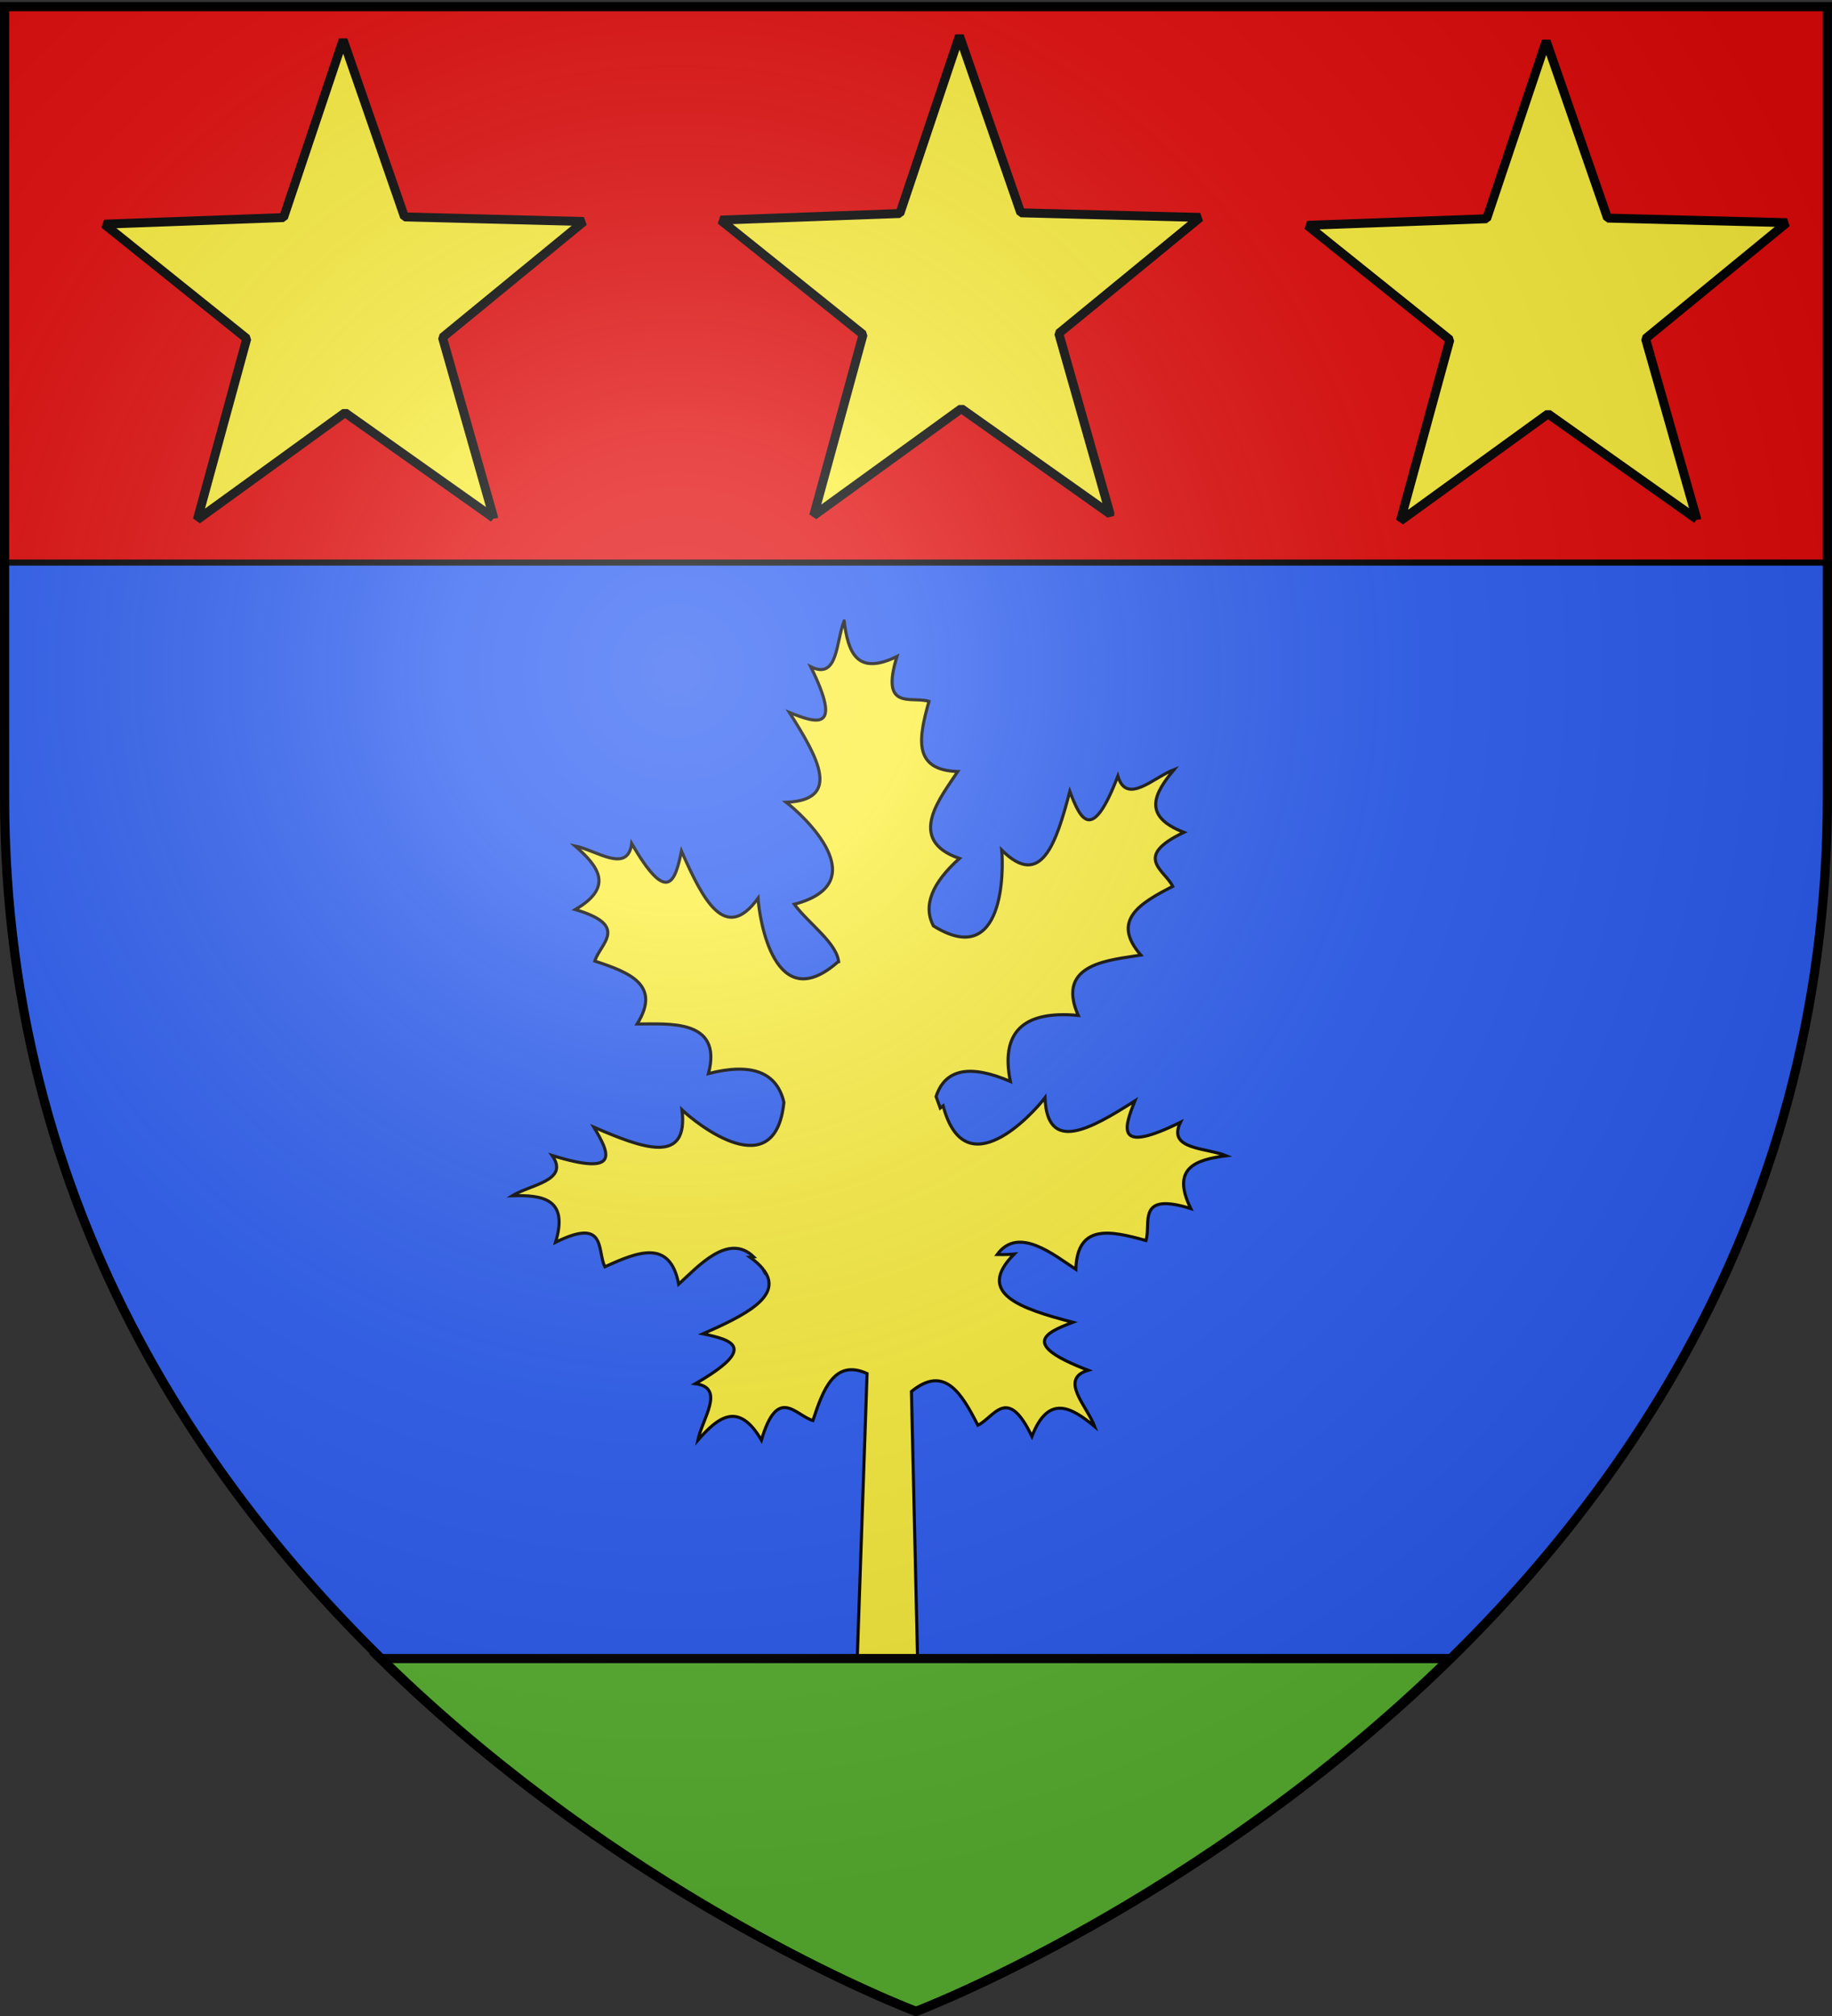
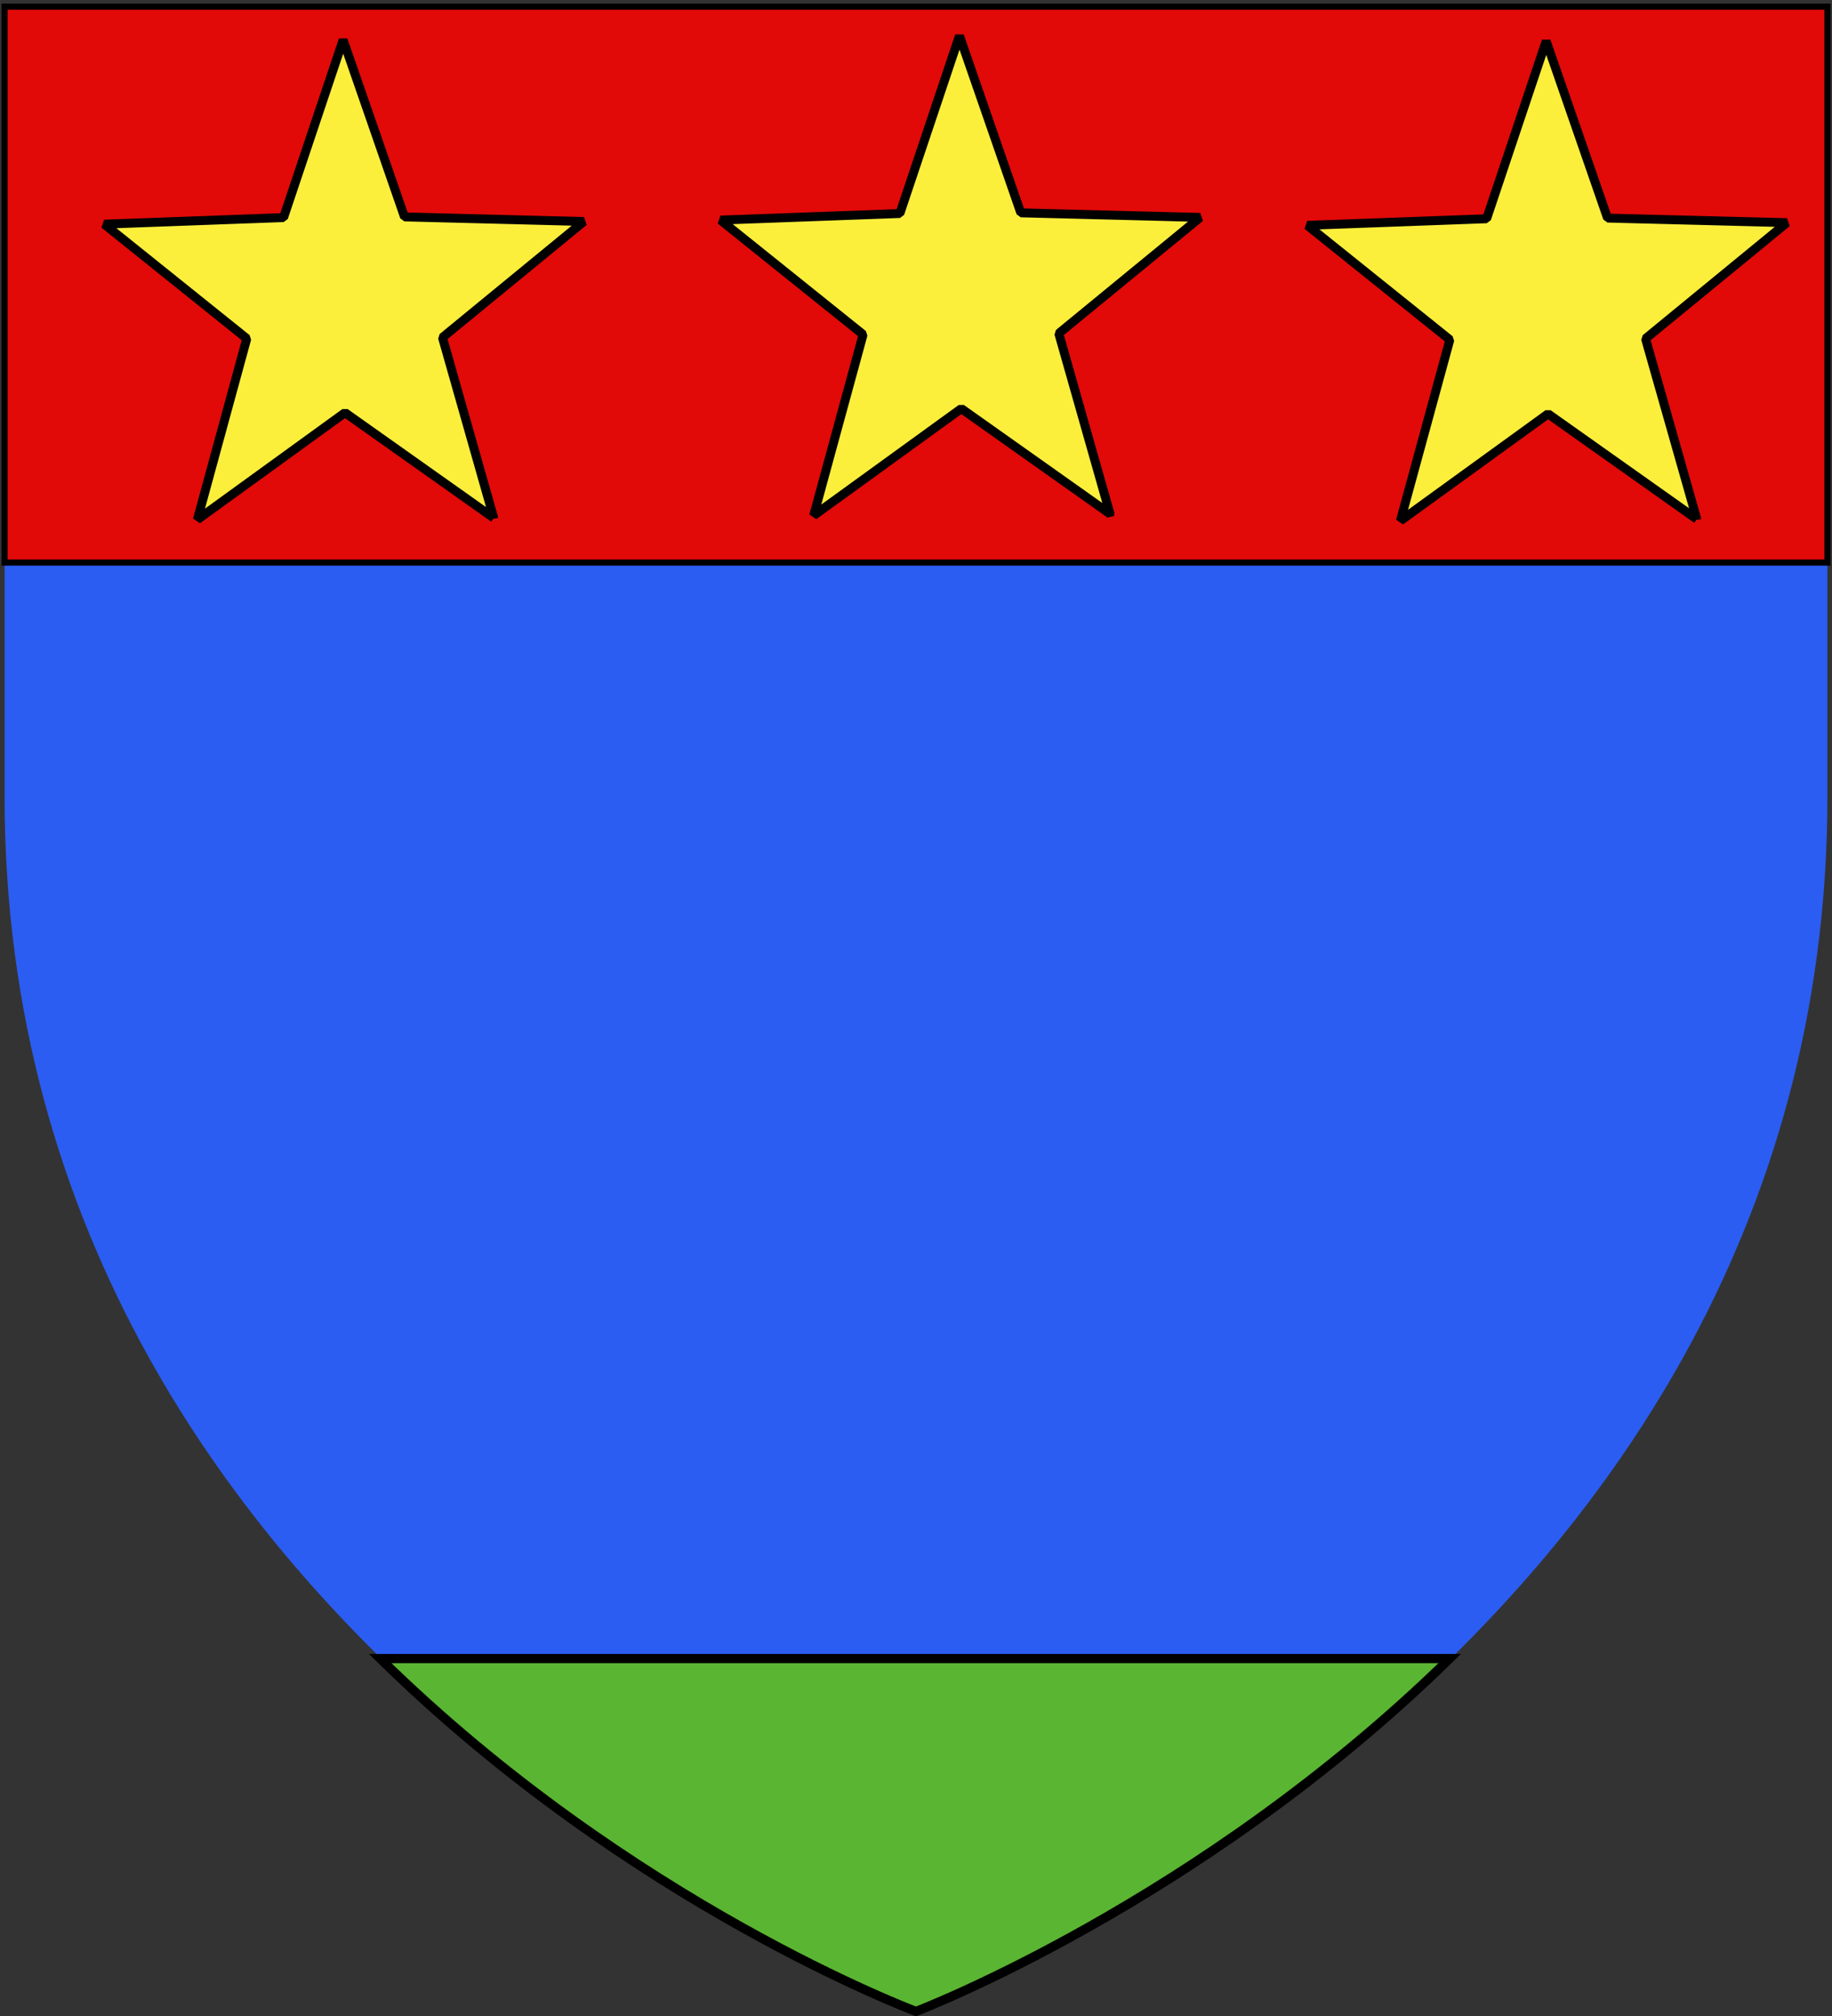
<svg xmlns="http://www.w3.org/2000/svg" xmlns:xlink="http://www.w3.org/1999/xlink" width="600" height="660" style="display:inline" version="1.0">
  <rect width="100%" height="100%" fill="#333333" stroke="none" />
  <defs>
    <radialGradient xlink:href="#a" id="b" cx="221.445" cy="226.331" r="300" fx="221.445" fy="226.331" gradientTransform="matrix(1.353 0 0 1.349 -77.63 -85.747)" gradientUnits="userSpaceOnUse" />
    <linearGradient id="a">
      <stop offset="0" style="stop-color:white;stop-opacity:.314" />
      <stop offset=".19" style="stop-color:white;stop-opacity:.251" />
      <stop offset=".6" style="stop-color:#6b6b6b;stop-opacity:.125" />
      <stop offset="1" style="stop-color:black;stop-opacity:.125" />
    </linearGradient>
  </defs>
  <g style="display:inline">
    <path d="M300 658.5s298.5-112.32 298.5-397.772V2.176H1.5v258.552C1.5 546.18 300 658.5 300 658.5z" style="color:#000;fill:#2b5df2;fill-opacity:1;fill-rule:evenodd;stroke:none;marker:none;visibility:visible;display:inline;overflow:visible;enable-background:accumulate" />
-     <path d="M300 658.5s298.5-112.32 298.5-397.772V2.176H1.5v258.552C1.5 546.18 300 658.5 300 658.5z" style="color:#000;fill:#2b5df2;fill-opacity:1;fill-rule:evenodd;stroke:none;marker:none;visibility:visible;display:inline;overflow:visible;enable-background:accumulate" />
    <path d="M598.5 184.177v-182H1.5v182z" style="color:#000;fill:#e20909;fill-opacity:1;fill-rule:evenodd;stroke:#000;stroke-width:2;marker:none;visibility:visible;display:inline;overflow:visible;enable-background:accumulate" />
  </g>
  <g style="display:inline">
-     <path d="M276.458 203.32c-2.714 6.63-1.891 19.424-10.944 14.956 10.517 21.299 2.163 18.647-6.997 14.961 9.405 14.76 17.251 28.702-1.04 29.413 5.241 3.98 29.746 26.285 2.648 33.385 4.765 6.415 14.232 12.83 14.577 19.243-.053-.156-.098-.324-.153-.477-20.945 18.602-25.875-14.168-26.278-20.736-10.742 14.82-18.022.572-25.08-15.443-2.018 9.665-4.422 18.086-16.304-2.482-1.307 10.01-11.526 2.23-18.548.808 7.61 6.628 12.892 13.354.066 20.825 18.062 5.332 8.054 11.174 6.408 16.866 11.322 3.711 21.86 7.791 13.85 20.598 9.667.102 28.21-2.032 23.357 16.242 14.185-3.638 22.396-.464 24.716 9.392-2.836 27.606-28.623 7.01-33.37 2.473 2.18 18.174-12.824 12.622-28.882 5.66 5.084 8.465 9.019 16.297-13.67 9.267 5.838 8.236-6.923 9.468-13.044 13.193 10.088-.303 18.514 1.047 14.174 15.241 16.878-8.352 13.508 2.729 16.165 8.025 10.831-4.964 21.348-9.15 24.164 5.69 6.23-5.642 16.236-17.041 24.559-8.948-.404.039-.871.104-1.172.122 1.785 1.294 3.139 2.536 4.128 3.735.224.379.45.77.67 1.186.03-.046.076-.078.106-.124 5.402 8.218-6.835 14.327-20.347 20.284 9.666 2.017 18.089 4.45-2.48 16.33 10.01 1.308 2.228 11.499.806 18.52 6.629-7.61 13.354-12.891 20.826-.066 5.33-18.061 11.173-8.053 16.865-6.408 3.419-10.43 7.16-20.168 17.74-15.38l-3.982 115.506 21.038.436-2.53-110.063c10.895-8.884 16.433.673 21.763 11.038 5.362-2.522 9.583-13.327 17.693 3.668 5.358-13.842 12.831-9.687 20.577-3.215-2.512-6.71-11.833-15.574-2.154-18.442-22.184-8.493-14.247-12.193-5.02-15.708-16.927-4.448-32.145-9.391-19.201-22.334-1.16.112-3.165.197-5.578.154 6.93-9.556 18.69.229 25.768 4.843.442-15.1 11.487-12.622 22.965-9.427 1.79-5.648-3.313-16.057 14.67-10.47-6.523-13.332 1.614-15.995 11.624-17.286-6.63-2.713-19.455-1.917-14.987-10.97-21.3 10.517-18.618 2.16-14.932-7-14.76 9.406-28.731 17.254-29.442-1.036-3.98 5.24-26.256 29.743-33.356 2.644-.316.234-.635.483-.95.738l-1.364-3.752c2.952-9.128 11.209-10.574 24.328-4.954-3.264-16.03 4.075-23.304 22.23-21.614-7.673-17.281 10.973-18.124 20.504-19.748-9.929-11.385-.163-17.045 10.433-22.494-2.522-5.362-13.328-9.583 3.668-17.693-13.843-5.358-9.685-12.803-3.213-20.548-6.71 2.511-15.548 11.802-18.416 2.123-8.492 22.184-12.222 14.249-15.736 5.022-4.448 16.927-9.363 32.143-22.306 19.2.633 6.517.888 39.352-22.378 24.823-3.41-6.526-.609-13.877 8.535-22.084-17.896-6.103-5.836-20.352-.556-28.451-15.099-.443-12.622-11.487-9.426-22.965-5.649-1.79-16.06 3.284-10.472-14.7-13.333 6.524-16.022-1.582-17.313-11.592z" style="fill:#fcef3c;fill-opacity:1;stroke:#000;stroke-width:1.011;stroke-miterlimit:4;stroke-opacity:1;stroke-dasharray:none;display:inline" />
    <path d="M300 658.5s92.715-35.224 174.801-115.525h-350.29C206.766 623.755 300 658.5 300 658.5z" style="color:#000;fill:#5ab532;fill-opacity:1;fill-rule:evenodd;stroke:#000;stroke-width:3;marker:none;visibility:visible;display:inline;overflow:visible;enable-background:accumulate" />
    <path d="m161.71 169.59-48.716-34.488-48.364 35.03 16.195-59.29L34.14 73.388l58.725-2.155 19.511-58.178 20.1 57.957 58.742 1.5-46.302 37.974 16.794 59.105zM363.557 168.26l-48.716-34.488-48.364 35.029 16.195-59.289-46.685-37.456 58.725-2.155 19.511-58.178 20.1 57.957 58.742 1.5-46.302 37.974 16.794 59.105zM555.723 169.975l-48.715-34.487-48.364 35.029 16.194-59.29-46.684-37.455 58.724-2.155L506.39 13.44l20.1 57.957 58.742 1.5-46.302 37.974 16.793 59.105z" style="fill:#fcef3c;fill-opacity:1;fill-rule:nonzero;stroke:#000;stroke-width:2.922;stroke-linecap:round;stroke-linejoin:bevel;stroke-miterlimit:4;stroke-opacity:1;stroke-dasharray:none;stroke-dashoffset:0;display:inline" />
  </g>
  <g style="display:inline">
-     <path d="M300 658.5s298.5-112.32 298.5-397.772V2.176H1.5v258.552C1.5 546.18 300 658.5 300 658.5z" style="fill:url(#b);fill-opacity:1;fill-rule:evenodd;stroke:none" />
-   </g>
+     </g>
  <g style="display:inline">
-     <path d="M300 658.5S1.5 546.18 1.5 260.728V2.176h597v258.552C598.5 546.18 300 658.5 300 658.5z" style="fill:none;stroke:#000;stroke-width:3;stroke-linecap:butt;stroke-linejoin:miter;stroke-miterlimit:4;stroke-opacity:1;stroke-dasharray:none" />
-   </g>
+     </g>
</svg>